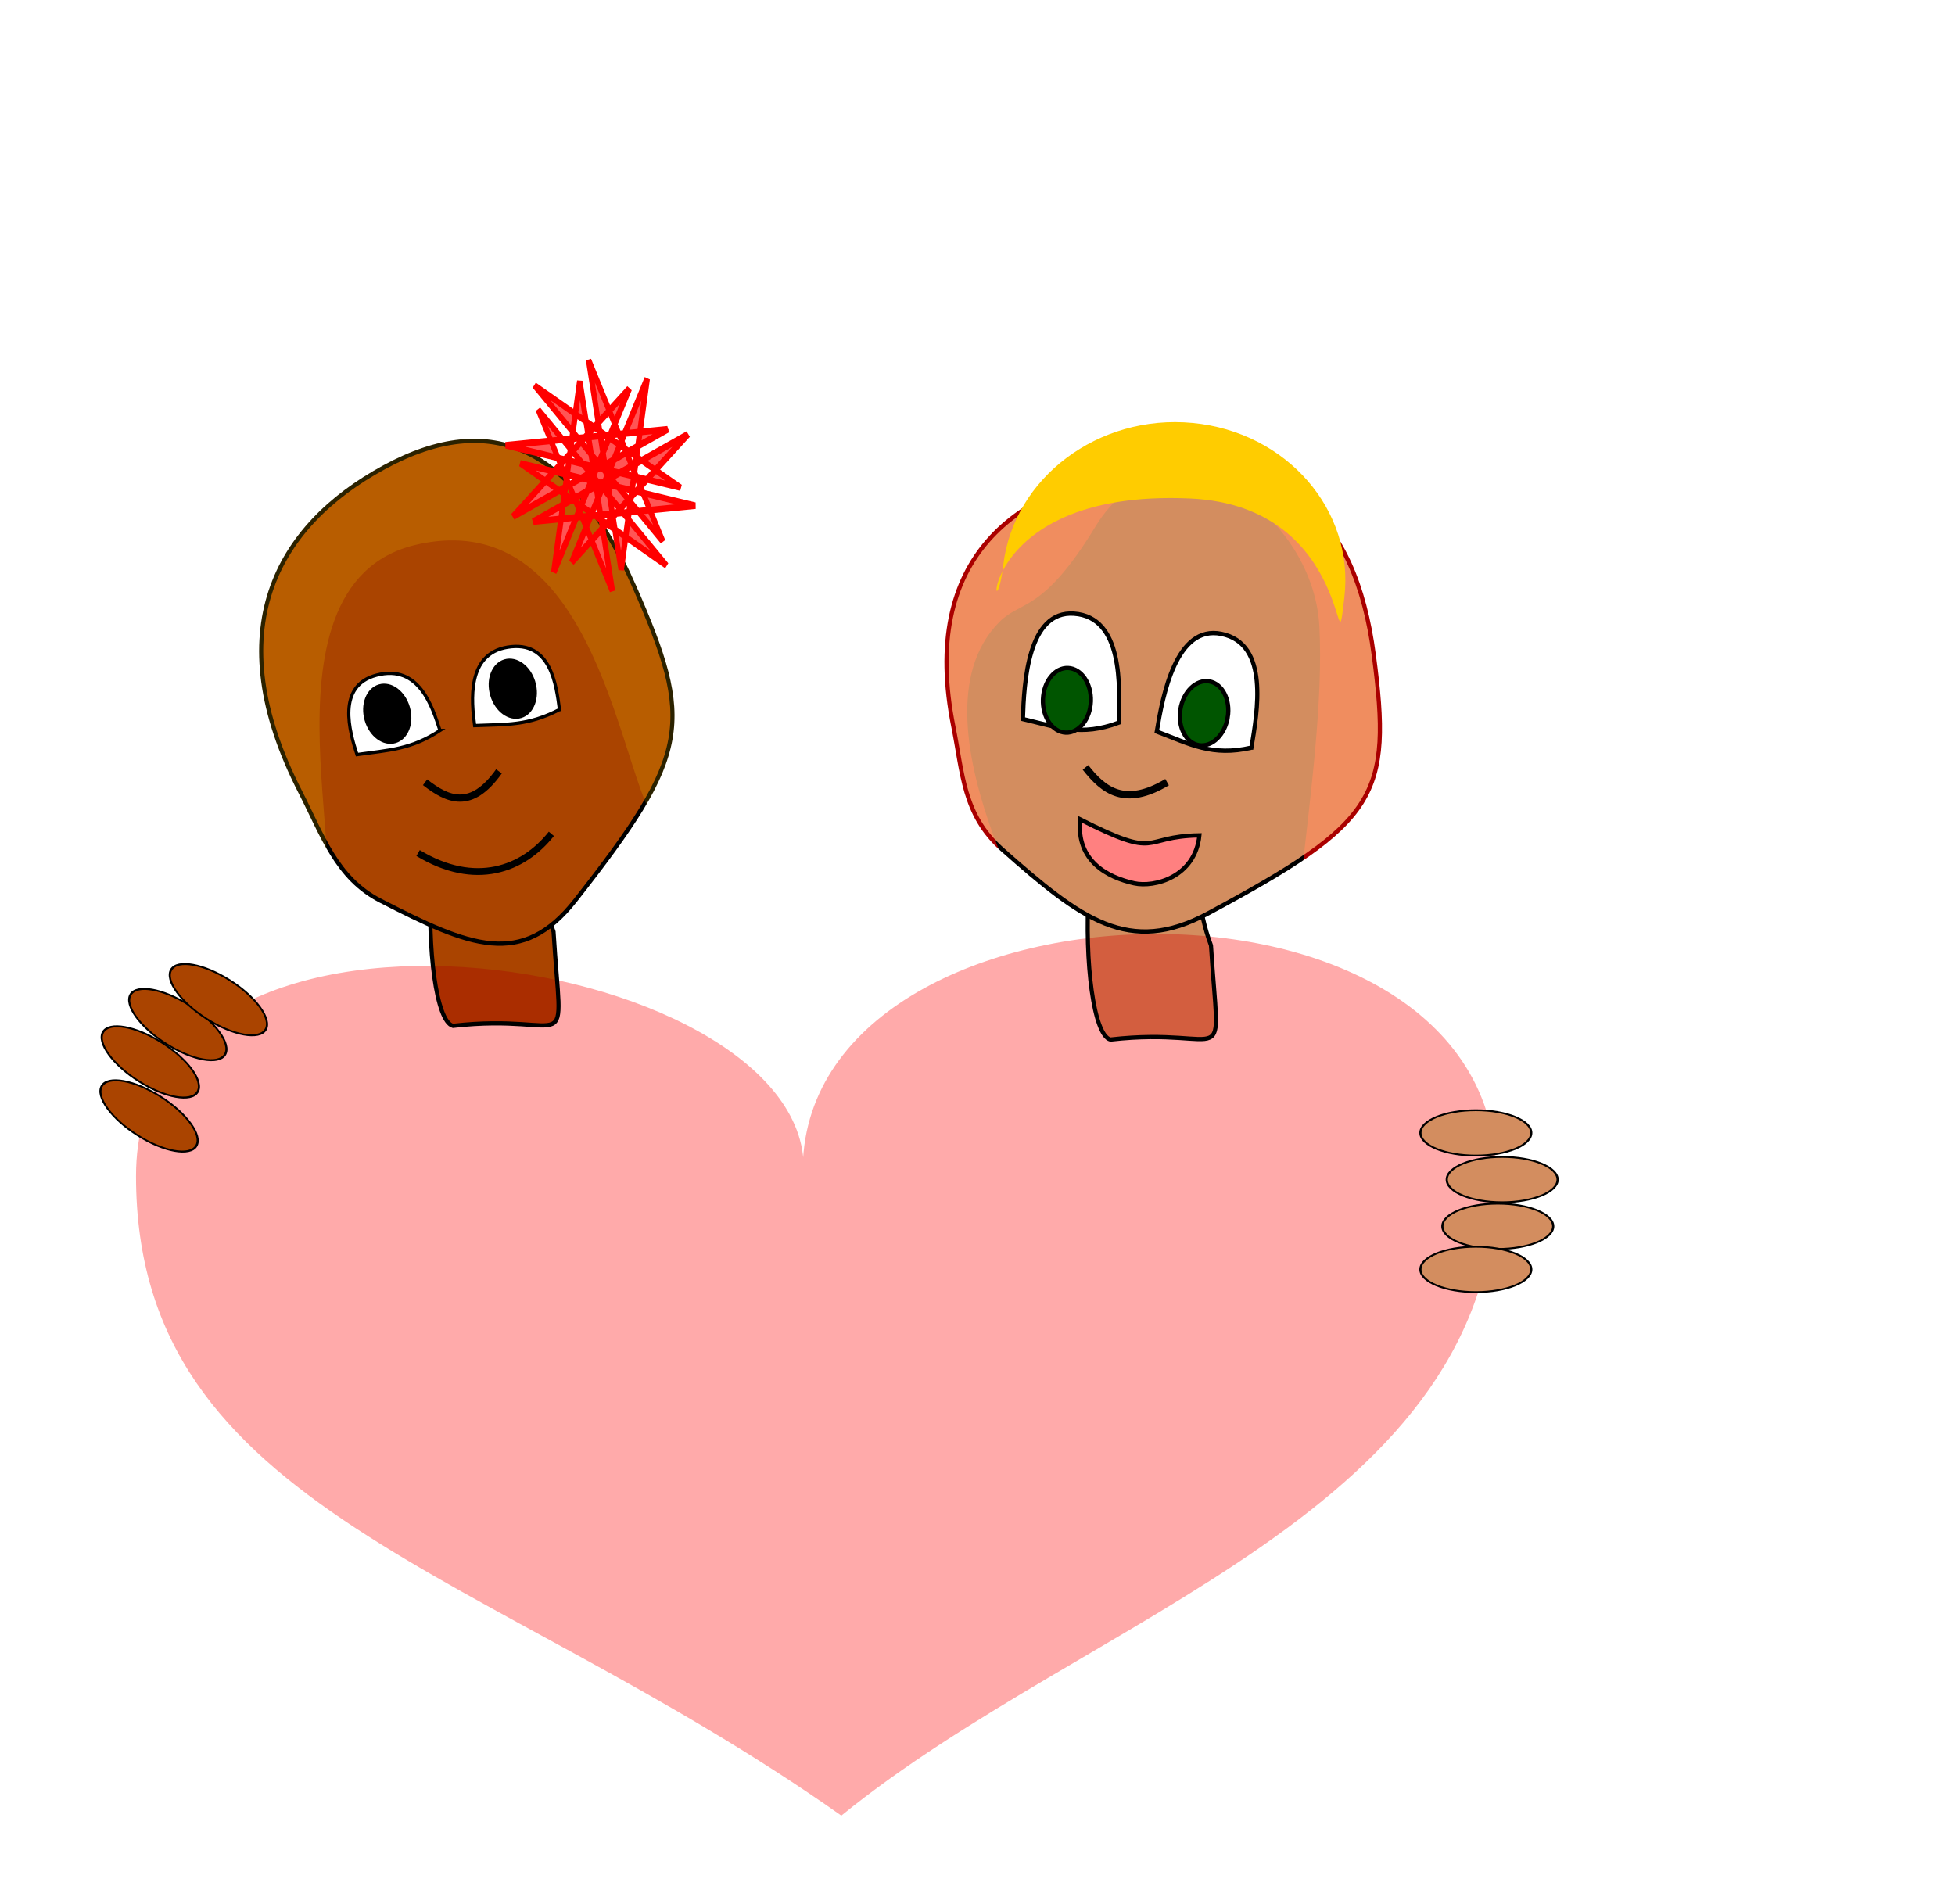
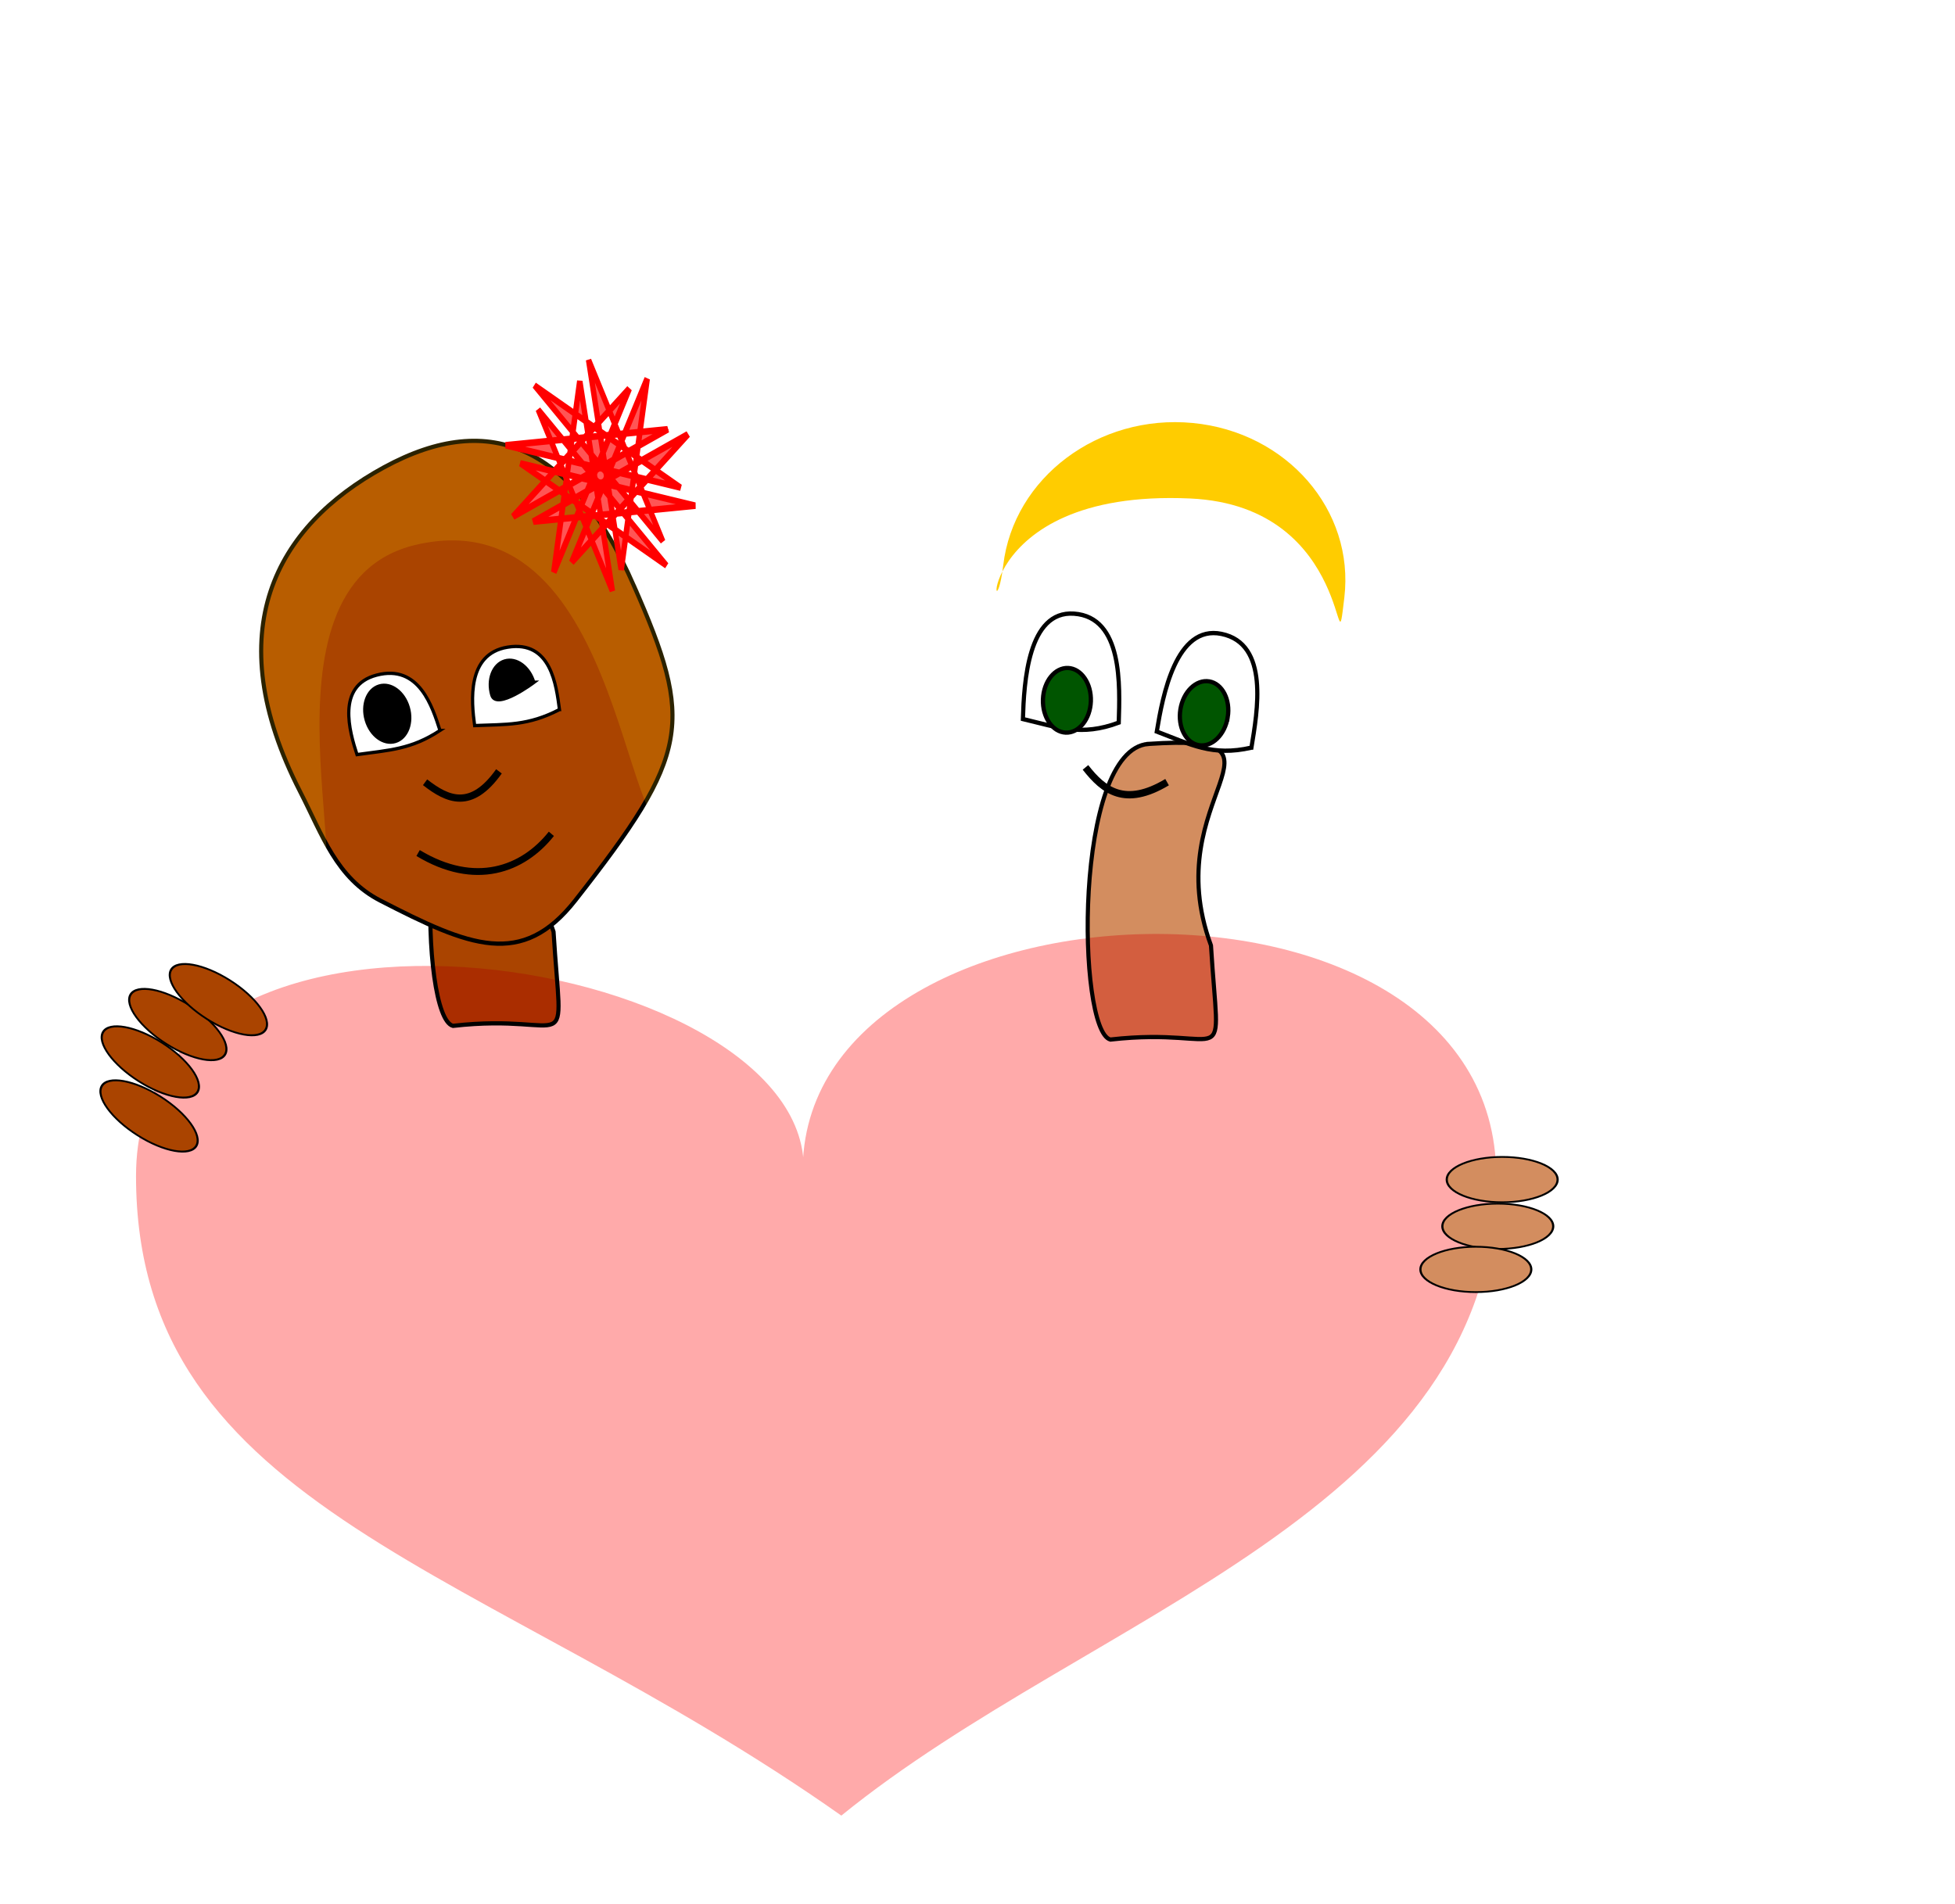
<svg xmlns="http://www.w3.org/2000/svg" viewBox="0 0 1019.2 992.58">
  <defs>
    <filter id="b" height="1.3" width="1.3" color-interpolation-filters="sRGB" y="-.15" x="-.15">
      <feTurbulence numOctaves="3" seed="5" type="fractalNoise" baseFrequency="0.25 0.4" />
      <feColorMatrix values="1 0 0 0 0 0 1 0 0 0 0 0 1 0 0 0 0 0 1 0" result="result5" />
      <feComposite operator="in" in2="result5" in="SourceGraphic" />
      <feMorphology operator="dilate" radius="1.5" result="result3" />
      <feTurbulence numOctaves="5" seed="7" type="fractalNoise" baseFrequency=".03" />
      <feGaussianBlur stdDeviation=".5" result="result91" />
      <feDisplacementMap scale="27" yChannelSelector="G" in2="result91" result="result4" xChannelSelector="R" in="result3" />
      <feComposite in2="result4" k3=".8" k1="1.3" result="result2" in="result4" operator="arithmetic" />
      <feBlend in="result2" in2="result2" mode="screen" />
    </filter>
    <filter id="c" color-interpolation-filters="sRGB">
      <feTurbulence baseFrequency=".04" result="result91" numOctaves="3" />
      <feDisplacementMap scale="6.6" yChannelSelector="G" in2="result91" xChannelSelector="R" in="SourceGraphic" />
    </filter>
    <filter id="a" height="2" width="2" color-interpolation-filters="sRGB" y="-.5" x="-.5">
      <feGaussianBlur stdDeviation=".01" result="result1" />
      <feBlend mode="multiply" in2="result1" result="fbSourceGraphic" />
      <feTurbulence baseFrequency=".8" result="result3" numOctaves="3" type="fractalNoise" />
      <feDisplacementMap scale="50" yChannelSelector="G" in2="result3" result="result2" xChannelSelector="R" in="fbSourceGraphic" />
      <feMorphology operator="dilate" radius="1" result="result4" />
      <feBlend in2="result2" mode="screen" />
    </filter>
    <filter id="d" color-interpolation-filters="sRGB">
      <feMorphology result="result91" radius="4.3" in="SourceAlpha" />
      <feComposite operator="out" in2="result91" in="SourceGraphic" />
      <feGaussianBlur stdDeviation="1.2" result="result0" />
      <feDiffuseLighting result="result92">
        <feDistantLight elevation="66" azimuth="225" />
      </feDiffuseLighting>
      <feBlend result="result93" in2="SourceGraphic" mode="multiply" />
      <feComposite operator="in" in2="SourceAlpha" />
    </filter>
  </defs>
  <path d="M590.51 546.11c73.343-4.723 3.434 22.944 28.508 89.056 3.77 59.272 9.716 35.467-45.846 41.575-15.232-3.816-16.841-128.04 17.338-130.63z" fill-rule="evenodd" stroke="#000" stroke-width="1.871" fill="#d38d5f" transform="matrix(1.144 0 0 1.18 -76.838 -256.555)" />
-   <path d="M841.52 576.84c14.843 61.161 9.561 73.351-63.251 121.54-33.845 22.398-57.121 8.654-96.272-18.433-19.2-13.284-21.374-31.753-27.672-51.554-23.119-72.686 16.91-109.4 76.811-122.91 59.901-13.505 95.541 10.196 110.38 71.356z" fill-rule="evenodd" stroke="#000" stroke-width="1.908" fill="#d38d5f" transform="matrix(1.138 .123 -.119 1.173 -172.817 -438.685)" />
  <path d="M377.98 728.03c-23.303 8.651 19.351-99.993 24.606-169.51 4.159-55.019-58.861-108.92-98.136-59.452-29.872 37.625-39.171 30.286-50.553 39.225-54.002 42.41 13.362 173.29-3.723 153.2-22.923-26.966-171.72-56.332-104.84-51.692 3.64-35.087 67.728-208.87 168.2-218.88 37.552-3.741 38.423 4.684 89.943 32.119 117.5 62.571 96.472 282.01 46.844 279.43-95.154-4.95-43.194-15.251-72.337-4.432z" transform="matrix(1.102 -.134 .143 1.097 164.3 -232.284)" filter="url(#a)" fill-rule="evenodd" fill="#a00" />
  <path d="M729.07 618.73c-16.374 7.974-27.302 4.95-43.595 2.976-1.188-16.162-2.72-48.018 18.324-48.76 22.378-.788 24.084 29.622 25.271 45.784zM790.34 623.42c-17.318 5.833-27.74 1.452-43.623-2.567 1.024-16.172 3.844-47.947 24.808-46.019 22.292 2.05 19.84 32.413 18.816 48.585z" fill-rule="evenodd" stroke="#000" stroke-width="1.908" fill="#fff" transform="matrix(1.138 .123 -.119 1.173 -172.817 -438.685)" />
  <path d="M299.2 588.99c0 10.194-6.089 18.457-13.6 18.457S272 599.183 272 588.99c0-10.194 6.089-18.457 13.6-18.457s13.6 8.264 13.6 18.457z" transform="matrix(.918 .04 -.034 .913 314.054 -184.05)" fill-rule="evenodd" stroke="#000" stroke-width="2.419" fill="#050" />
  <path d="M299.2 588.99c0 10.194-6.089 18.457-13.6 18.457S272 599.183 272 588.99c0-10.194 6.089-18.457 13.6-18.457s13.6 8.264 13.6 18.457z" transform="matrix(.907 .152 -.146 .901 454.67 -202.204)" fill-rule="evenodd" stroke="#000" stroke-width="2.419" fill="#050" />
-   <path d="M770.8 664.46c0 18.539-18.016 25.197-27.375 24.169-12.228-1.343-27.375-6.973-27.375-25.512 38.854 14.23 27.652 4.615 54.75 1.343z" fill-rule="evenodd" stroke="#000" stroke-width="1.908" fill="#ff8080" transform="matrix(1.138 .123 -.119 1.173 -172.817 -438.685)" />
  <path d="M716.05 639.99c9.286 9.35 19.722 15.716 37.661 2.615" stroke="#000" stroke-width="3.244" fill="none" transform="matrix(1.138 .123 -.119 1.173 -172.817 -438.685)" />
  <g>
    <path d="M236.91 548.05c73.343-4.723 3.434 22.944 28.508 89.056 3.77 59.272 9.716 35.467-45.846 41.575-15.23-3.82-16.84-128.04 17.34-130.63z" fill-rule="evenodd" stroke="#000" stroke-width="1.871" fill="#a40" transform="matrix(1.144 0 0 1.18 -15.058 -265.985)" />
    <path d="M301.97 484.06c27.559 60.689 25.821 74.436-26.626 139.18-24.379 30.095-48.071 20.451-88.866.1-20.006-9.981-26.302-28.77-36.535-48.12-37.561-71.027-11.157-117.26 38.201-143.32 49.358-26.057 86.267-8.527 113.83 52.162z" fill-rule="evenodd" stroke="#000" stroke-width="1.871" fill="#a40" transform="matrix(1.144 0 0 1.18 -15.058 -265.985)" />
    <path d="M394.4 691.96c-41.75 15.5 44.91-139.16-67.13-165.61-89.86-21.22-100.64 137.49-121.33 113.16-22.92-26.97-92.54-83.53-25.66-78.89 3.64-35.09 31.27-135.07 159.41-101.67 38.454 10.023 21.646-5.226 73.165 22.208 117.5 62.571 22.431 148.71 75.316 158.71 40.443 7.64-64.63 41.275-93.773 52.094z" transform="matrix(.892 -.486 .47 1.067 -322.493 -118.511)" filter="url(#b)" fill-rule="evenodd" fill="#2b2200" />
    <path d="M213.67 548.17c-13.196 8.421-23.231 8.66-37.82 10.652-3.42-10.181-9.455-30.412 8.904-35.106 19.522-4.992 25.495 14.272 28.916 24.454zM268.12 538.92c-14.339 7.23-24.13 6.493-38.66 7.085-1.481-10.631-3.683-31.681 14.998-34.638 19.864-3.144 22.181 16.922 23.663 27.553z" fill-rule="evenodd" stroke="#000" stroke-width="1.472" fill="#fff" transform="matrix(1.144 0 0 1.18 -15.058 -265.985)" />
    <path d="M299.2 588.99c0 10.194-6.089 18.457-13.6 18.457S272 599.183 272 588.99c0-10.194 6.089-18.457 13.6-18.457s13.6 8.264 13.6 18.457z" transform="matrix(.794 -.24 .226 .777 -157.991 -16.971)" fill-rule="evenodd" stroke="#000" stroke-width="2.419" />
    <path d="M206.87 571.05c10.371 7.871 21.042 12.408 33.671-4.823" stroke="#000" stroke-width="3.18" fill="none" transform="matrix(1.144 0 0 1.18 -15.058 -265.985)" />
    <path d="M130.17 146.99l-116.2-12.74 116.09 48.06-86.519-78.62 65.669 107.12L85.424 96.36l-9.833 125.26 48.029-106.58-81.581 95.56 101.5-57.99-122.17 29.35 116.2 12.75-116.09-48.06 86.52 78.61L42.33 118.14 66.118 232.6l9.833-125.26-48.029 106.57 81.577-95.56-101.5 58z" transform="matrix(.706 -.166 .191 .86 228.142 119.025)" filter="url(#c)" fill-rule="evenodd" stroke="red" stroke-width="3.913" fill="#f55" />
    <path d="M203.69 602.32c25.998 15.219 47.788 7.355 60.734-8.49" stroke="#000" stroke-width="3.014" fill="none" transform="matrix(1.144 0 0 1.18 -15.058 -265.985)" />
-     <path d="M299.2 588.99c0 10.194-6.089 18.457-13.6 18.457S272 599.183 272 588.99c0-10.194 6.089-18.457 13.6-18.457s13.6 8.264 13.6 18.457z" transform="matrix(.794 -.24 .226 .777 -92.54 -30.03)" fill-rule="evenodd" stroke="#000" stroke-width="2.419" />
+     <path d="M299.2 588.99S272 599.183 272 588.99c0-10.194 6.089-18.457 13.6-18.457s13.6 8.264 13.6 18.457z" transform="matrix(.794 -.24 .226 .777 -92.54 -30.03)" fill-rule="evenodd" stroke="#000" stroke-width="2.419" />
  </g>
  <path d="M523.022 294.655c5.425-45.619 49.628-78.806 98.73-74.125 49.102 4.68 84.509 45.456 79.084 91.075-5.425 45.62 6.122-47.784-80.373-51.708-116.76-5.297-102.87 80.377-97.442 34.758z" fill-rule="evenodd" fill="#fc0" />
  <path d="M721.41 616.57c0 175.39-211.27 227.6-341.42 333.45-185.16-130.58-367.7-158.06-367.7-333.45s361.97-114.15 347.68 2.292c-7.726-164.08 361.43-177.68 361.43-2.292z" filter="url(#d)" fill="#faa" transform="translate(58.622 -3.405)" />
  <g fill="#a40" stroke="#000" fill-rule="evenodd">
    <path d="M699.43 715.28c0 6.975-11.308 12.629-25.257 12.629s-25.257-5.654-25.257-12.629 11.308-12.629 25.257-12.629 25.257 5.654 25.257 12.629z" transform="matrix(-.975 -.618 .476 -.798 394.554 1569.268)" />
    <path d="M699.43 715.28c0 6.975-11.308 12.629-25.257 12.629s-25.257-5.654-25.257-12.629 11.308-12.629 25.257-12.629 25.257 5.654 25.257 12.629z" transform="matrix(-.975 -.618 .476 -.798 395.222 1541.113)" />
    <path d="M699.43 715.28c0 6.975-11.308 12.629-25.257 12.629s-25.257-5.654-25.257-12.629 11.308-12.629 25.257-12.629 25.257 5.654 25.257 12.629z" transform="matrix(-.975 -.618 .476 -.798 409.537 1521.605)" />
    <path d="M699.43 715.28c0 6.975-11.308 12.629-25.257 12.629s-25.257-5.654-25.257-12.629 11.308-12.629 25.257-12.629 25.257 5.654 25.257 12.629z" transform="matrix(-.975 -.618 .476 -.798 430.703 1508.627)" />
  </g>
  <g stroke="#000" fill-rule="evenodd" fill="#d38d5f">
-     <path d="M699.43 715.28c0 6.975-11.308 12.629-25.257 12.629s-25.257-5.654-25.257-12.629 11.308-12.629 25.257-12.629 25.257 5.654 25.257 12.629z" transform="matrix(1.144 0 0 .936 -1.85 -78.833)" />
    <path d="M699.43 715.28c0 6.975-11.308 12.629-25.257 12.629s-25.257-5.654-25.257-12.629 11.308-12.629 25.257-12.629 25.257 5.654 25.257 12.629z" transform="matrix(1.144 0 0 .936 11.88 -54.486)" />
    <path d="M699.43 715.28c0 6.975-11.308 12.629-25.257 12.629s-25.257-5.654-25.257-12.629 11.308-12.629 25.257-12.629 25.257 5.654 25.257 12.629z" transform="matrix(1.144 0 0 .936 9.591 -30.139)" />
    <path d="M699.43 715.28c0 6.975-11.308 12.629-25.257 12.629s-25.257-5.654-25.257-12.629 11.308-12.629 25.257-12.629 25.257 5.654 25.257 12.629z" transform="matrix(1.144 0 0 .936 -1.85 -7.656)" />
  </g>
</svg>